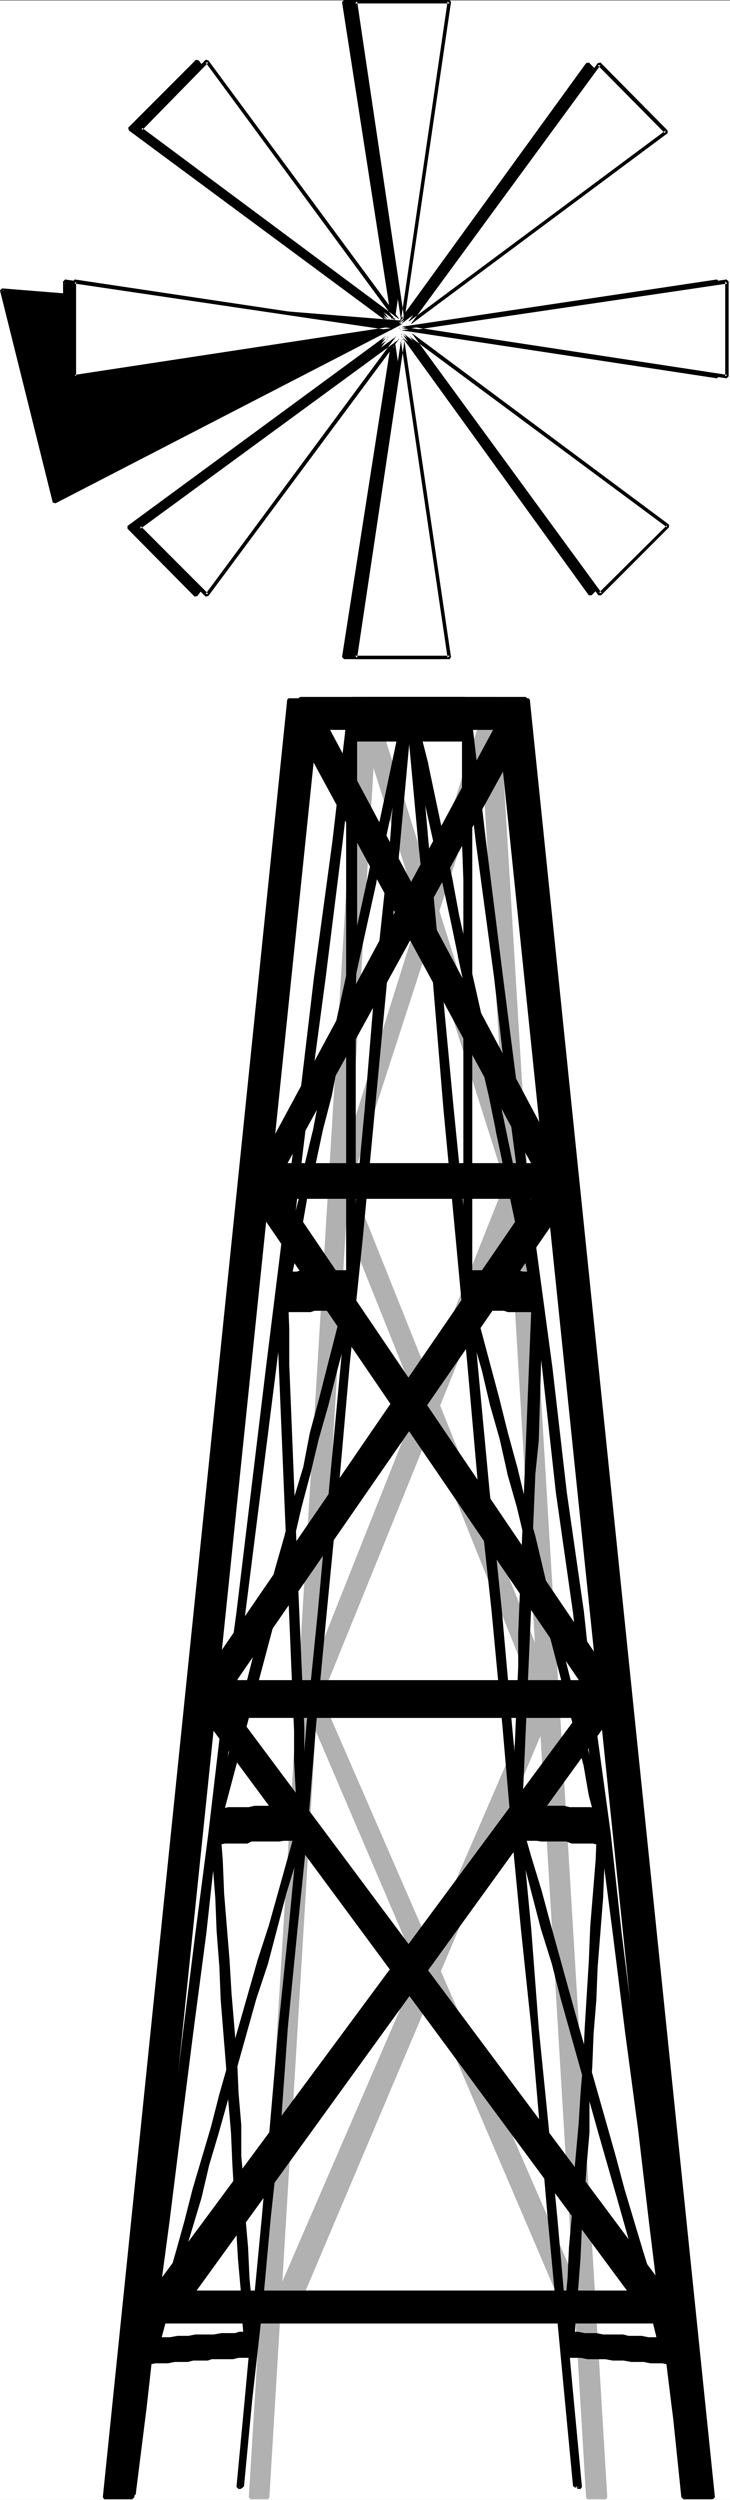
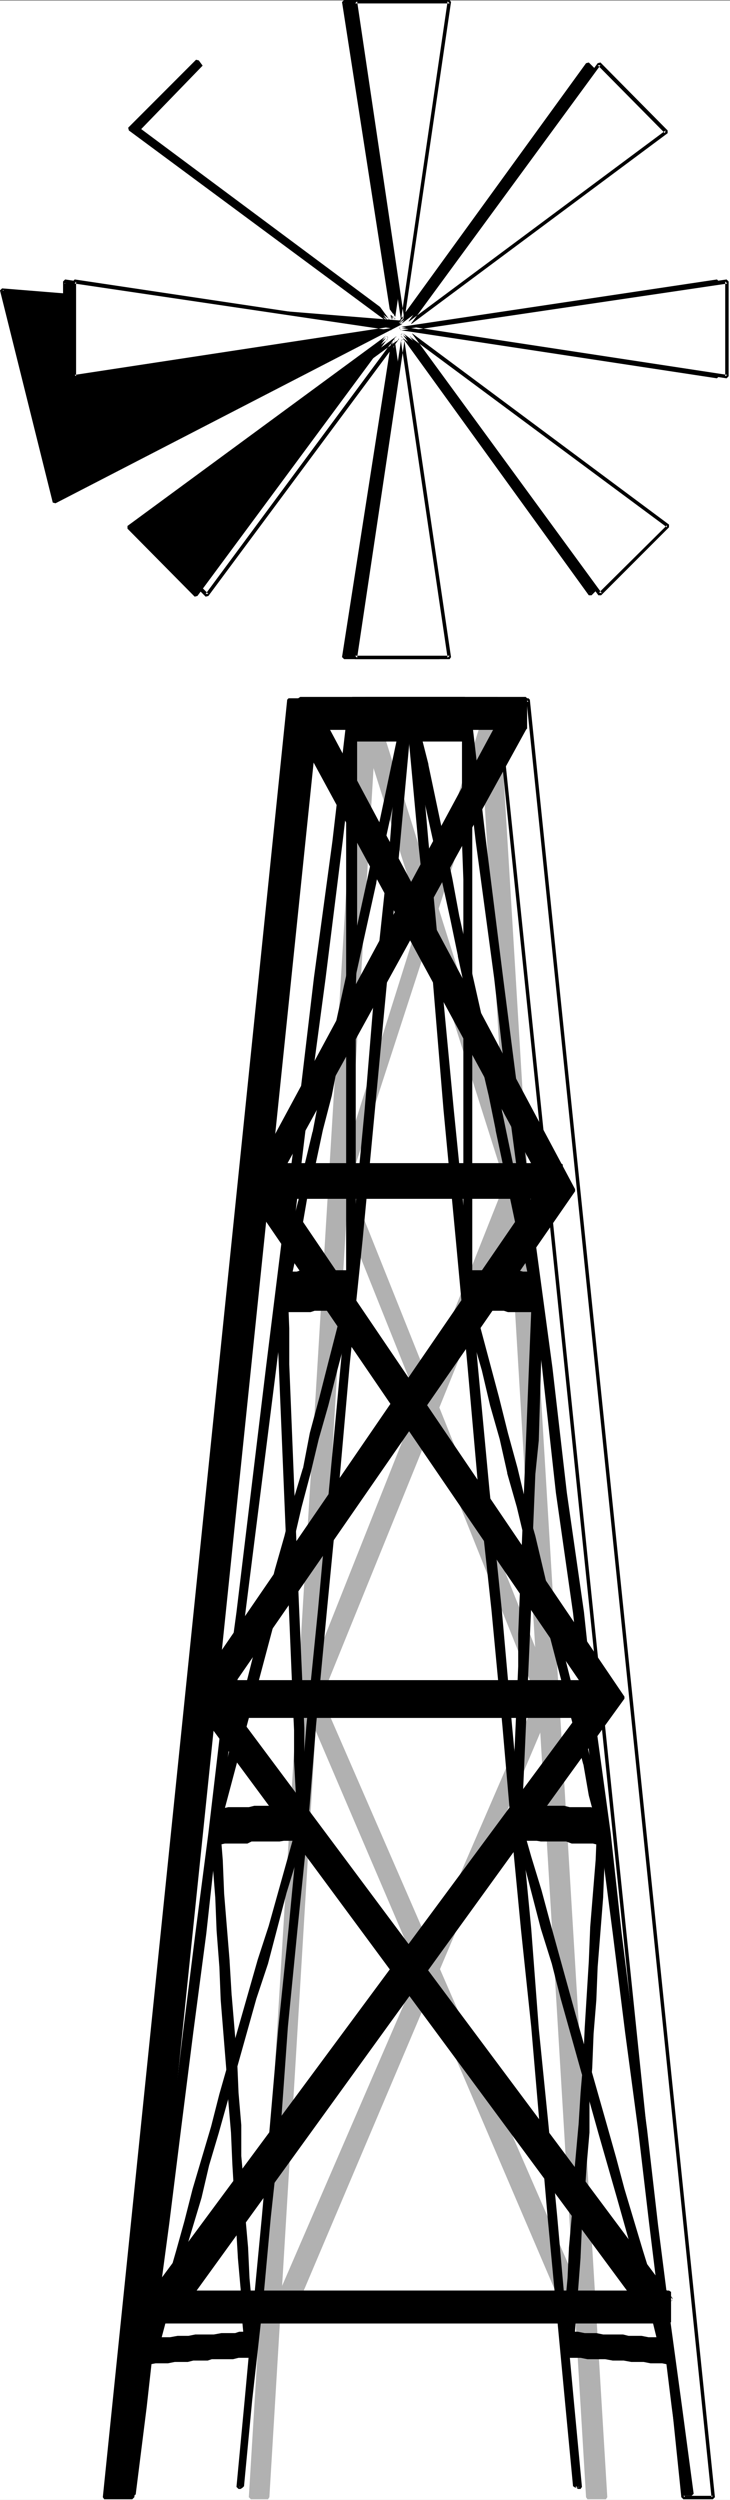
<svg xmlns="http://www.w3.org/2000/svg" xmlns:ns1="http://sodipodi.sourceforge.net/DTD/sodipodi-0.dtd" xmlns:ns2="http://www.inkscape.org/namespaces/inkscape" version="1.0" width="45.518mm" height="155.668mm" id="svg99" ns1:docname="Windmill 26.wmf">
  <rect width="100%" height="100%" fill="#808080" stroke="none" />
  <ns1:namedview id="namedview99" pagecolor="#ffffff" bordercolor="#000000" borderopacity="0.25" ns2:showpageshadow="2" ns2:pageopacity="0.0" ns2:pagecheckerboard="0" ns2:deskcolor="#d1d1d1" ns2:document-units="mm" />
  <defs id="defs1">
    <pattern id="WMFhbasepattern" patternUnits="userSpaceOnUse" width="6" height="6" x="0" y="0" />
  </defs>
  <path style="fill:#ffffff;fill-opacity:1;fill-rule:evenodd;stroke:none" d="M 0,588.353 H 172.036 V 0.162 H 0 Z" id="path1" />
  <path style="fill:#b1b1b1;fill-opacity:1;fill-rule:evenodd;stroke:none" d="m 86.099,171.448 v -7.11 h 31.177 v 7.11 z" id="path2" />
  <path style="fill:#b1b1b1;fill-opacity:1;fill-rule:evenodd;stroke:none" d="m 85.614,171.448 v 0 l 0.162,0.162 v 0 l 0.162,0.162 v 0 h 0.162 0.162 l 0.162,-0.162 v -0.162 -7.11 l -0.323,0.485 h 31.177 l -0.485,-0.485 v 7.11 l 0.485,-0.485 H 85.937 v 0.162 h -0.162 v 0.162 H 85.614 v 0.162 l 0.162,0.162 v 0 l 0.162,0.162 v 0 h 0.162 31.177 l 0.323,-0.323 v -7.11 l -0.323,-0.323 H 86.099 l -0.485,0.323 z" id="path3" />
  <path style="fill:#b1b1b1;fill-opacity:1;fill-rule:evenodd;stroke:none" d="m 81.091,281.815 v -7.756 H 121.799 v 7.756 z" id="path4" />
  <path style="fill:#b1b1b1;fill-opacity:1;fill-rule:evenodd;stroke:none" d="m 80.607,281.815 v 0 0.162 h 0.162 v 0.162 h 0.162 0.162 0.162 l 0.162,-0.162 v -0.162 -7.756 l -0.323,0.485 H 121.799 l -0.323,-0.485 v 7.756 l 0.323,-0.485 H 80.93 80.768 v 0.162 h -0.162 v 0.162 0.162 0.162 h 0.162 v 0.162 h 0.162 0.162 40.707 l 0.485,-0.323 v -7.756 l -0.485,-0.323 H 81.091 l -0.485,0.323 z" id="path5" />
  <path style="fill:#b1b1b1;fill-opacity:1;fill-rule:evenodd;stroke:none" d="m 73.661,403.816 v -7.918 H 128.422 v 7.918 z" id="path6" />
  <path style="fill:#b1b1b1;fill-opacity:1;fill-rule:evenodd;stroke:none" d="m 73.338,403.816 v 0.162 0.162 h 0.162 v 0 l 0.162,0.162 h 0.162 l 0.162,-0.162 h 0.162 v -0.162 -8.08 l -0.485,0.323 H 128.422 l -0.323,-0.323 v 7.918 l 0.323,-0.323 H 73.661 73.499 v 0 l -0.162,0.162 v 0 0.323 0.162 h 0.162 v 0 l 0.162,0.162 v 0 H 128.422 l 0.485,-0.485 v -7.918 l -0.485,-0.485 H 73.661 l -0.323,0.485 z" id="path7" />
  <path style="fill:#b1b1b1;fill-opacity:1;fill-rule:evenodd;stroke:none" d="M 88.684,164.661 63.161,587.707 H 59.122 L 84.645,164.661 Z" id="path8" />
  <path style="fill:#b1b1b1;fill-opacity:1;fill-rule:evenodd;stroke:none" d="m 89.007,164.661 v 0 -0.323 h -0.162 v 0 h -0.323 -0.162 v 0.162 h -0.162 v 0.162 l -25.523,423.046 0.485,-0.323 h -4.038 l 0.323,0.323 25.684,-423.046 -0.485,0.485 h 4.2 v -0.162 h 0.162 v -0.162 -0.323 0 -0.162 h -0.162 v 0 H 88.684 84.645 l -0.323,0.323 -25.684,423.046 0.485,0.485 h 4.038 l 0.323,-0.485 z" id="path9" />
  <path style="fill:#b1b1b1;fill-opacity:1;fill-rule:evenodd;stroke:none" d="m 113.237,164.661 25.2,423.046 h 4.361 L 117.276,164.661 Z" id="path10" />
  <path style="fill:#b1b1b1;fill-opacity:1;fill-rule:evenodd;stroke:none" d="m 113.56,164.661 v -0.162 0 -0.162 h -0.323 -0.162 -0.162 v 0 l -0.162,0.323 v 0 l 25.361,423.046 0.323,0.485 h 4.361 l 0.323,-0.485 -25.523,-423.046 -0.323,-0.323 h -4.2 v 0 h -0.162 v 0.162 h -0.162 v 0.323 l 0.162,0.162 v 0 h 0.162 v 0.162 h 0.162 4.038 l -0.485,-0.485 25.523,423.046 0.485,-0.323 h -4.361 l 0.485,0.323 z" id="path11" />
  <path style="fill:#b1b1b1;fill-opacity:1;fill-rule:evenodd;stroke:none" d="m 65.099,546.501 v -7.11 h 72.045 v 7.11 z" id="path12" />
  <path style="fill:#b1b1b1;fill-opacity:1;fill-rule:evenodd;stroke:none" d="m 64.776,546.501 v 0.162 0 0.162 h 0.162 v 0 h 0.323 0.162 v -0.162 h 0.162 v -7.272 l -0.485,0.485 h 72.045 l -0.323,-0.485 v 7.11 l 0.323,-0.485 H 64.938 v 0.162 h -0.162 v 0.162 0 0.323 0 0.162 h 0.162 v 0 h 0.162 72.045 l 0.485,-0.323 v -7.11 l -0.485,-0.323 H 65.099 l -0.323,0.323 z" id="path13" />
  <path style="fill:#b1b1b1;fill-opacity:1;fill-rule:evenodd;stroke:none" d="M 65.099,541.169 126.483,399.453 78.668,280.199 113.56,169.347 l 3.715,1.778 L 82.384,278.421 130.845,399.453 69.461,544.077 Z" id="path14" />
-   <path style="fill:#b1b1b1;fill-opacity:1;fill-rule:evenodd;stroke:none" d="m 64.776,541.007 v 0.162 0.162 0 l 0.162,0.162 v 0 h 0.162 0.162 0.162 v -0.162 0 L 126.806,399.615 v -0.323 l -47.815,-119.416 0.162,0.323 34.892,-110.69 -0.646,0.162 3.715,1.778 -0.323,-0.485 -34.892,107.297 0.162,0.323 48.461,121.032 v -0.323 l -61.545,144.624 0.646,-0.162 -4.2,-2.909 -0.162,-0.162 h -0.162 l -0.162,0.162 v 0 h -0.162 v 0.162 0.162 0.162 0 l 0.162,0.162 4.2,3.07 0.646,-0.162 61.384,-144.786 v -0.323 L 82.707,278.26 v 0.323 l 34.892,-107.458 -0.162,-0.485 -3.715,-1.616 -0.485,0.162 -34.892,110.852 v 0.323 l 47.815,119.254 v -0.323 z" id="path15" />
  <path style="fill:#b1b1b1;fill-opacity:1;fill-rule:evenodd;stroke:none" d="M 137.145,541.169 75.276,399.453 123.899,280.199 89.007,169.347 85.291,171.125 119.537,278.421 71.399,399.453 133.591,544.077 Z" id="path16" />
  <path style="fill:#b1b1b1;fill-opacity:1;fill-rule:evenodd;stroke:none" d="m 136.821,541.33 v 0 l 0.162,0.162 v 0 h 0.162 0.162 0.162 v -0.162 h 0.162 v -0.162 l -0.162,-0.162 -61.707,-141.715 v 0.323 L 124.222,280.361 v -0.323 L 89.33,169.186 l -0.485,-0.162 -3.715,1.616 -0.162,0.485 34.084,107.458 v -0.323 l -48.138,121.032 0.162,0.323 62.03,144.786 h 0.646 l 3.715,-2.909 v -0.162 h 0.162 v -0.162 l -0.162,-0.162 v -0.162 0 l -0.162,-0.162 h -0.162 l -0.162,0.162 v 0 l -3.715,3.07 h 0.646 L 71.722,399.292 v 0.323 L 119.86,278.583 v -0.323 L 85.776,170.963 l -0.323,0.485 3.715,-1.778 -0.646,-0.162 34.892,110.69 0.162,-0.323 -48.623,119.416 v 0.323 z" id="path17" />
  <path style="fill:#000000;fill-opacity:1;fill-rule:evenodd;stroke:none" d="m 97.245,174.034 v -1.293 l -0.323,-1.131 v -1.293 -0.97 l -0.323,-1.293 v -0.97 -1.293 -1.454 h 0.646 0.646 1.131 0.646 0.969 0.969 0.646 0.646 0.969 0.808 0.969 0.969 0.646 0.969 0.969 0.323 l 0.646,1.454 v 1.293 0.97 1.293 0.97 l 0.323,1.293 v 1.131 1.293 h -0.323 -0.969 -0.646 -0.969 -0.969 -0.646 -0.969 -1.131 -0.646 -0.646 -0.969 -0.646 -0.969 -0.646 -0.969 z" id="path18" />
  <path style="fill:#000000;fill-opacity:1;fill-rule:evenodd;stroke:none" d="m 96.922,174.034 v 0.162 0.162 0 h 0.162 v 0.162 h 0.323 l 0.162,-0.162 v 0 l 0.162,-0.162 v -1.616 l -0.323,-0.97 v 0 -2.424 l -0.323,-1.293 v 0.162 -3.717 l -0.485,0.485 h 12.923 l -0.323,-0.323 0.646,1.454 v -0.162 4.686 l 0.323,1.293 v -0.162 2.424 l 0.323,-0.323 H 97.083 v 0 h -0.162 v 0.162 0 0.323 0.162 0 h 0.162 v 0.162 h 0.162 13.246 l 0.485,-0.485 v -2.424 0 l -0.323,-1.454 v 0.162 -4.525 l -0.162,-0.323 -0.646,-1.293 -0.323,-0.162 H 96.599 l -0.323,0.323 v 3.717 0.162 l 0.323,1.293 v -0.162 2.262 0.162 l 0.323,1.131 v -0.162 z" id="path19" />
  <path style="fill:#000000;fill-opacity:1;fill-rule:evenodd;stroke:none" d="m 110.491,307.993 v -1.293 l -0.323,-0.97 v -0.646 -1.778 -0.485 -1.454 l -0.646,-0.97 v -1.293 l 0.969,0.323 h 1.131 1.292 0.969 0.969 0.969 0.969 1.454 0.646 0.969 0.969 0.969 l 1.292,0.323 h 1.131 0.969 0.646 l 0.646,0.97 v 1.293 0.97 1.131 0.97 0.97 l 0.323,1.293 v 0.97 h -0.969 -0.646 -0.969 -1.292 -1.131 -0.969 -0.969 l -0.969,-0.323 h -0.969 -1.131 -0.969 -0.969 -0.969 -1.292 -0.969 z" id="path20" />
  <path style="fill:#000000;fill-opacity:1;fill-rule:evenodd;stroke:none" d="m 110.168,307.993 v 0.162 0.162 h 0.162 v 0.162 h 0.162 0.162 0.162 l 0.162,-0.162 v -0.162 -1.454 l -0.323,-1.131 v 0.162 -4.363 l -0.162,-0.162 -0.646,-1.131 0.162,0.323 v -1.293 l -0.485,0.323 0.969,0.323 h 11.308 v 0 l 1.292,0.323 h 2.746 l -0.323,-0.162 0.646,0.97 v -0.162 5.494 l 0.323,1.293 v -0.162 0.97 l 0.323,-0.323 h -6.946 0.162 l -0.969,-0.323 h -8.561 -0.162 v 0.162 h -0.162 v 0.162 0.162 0.162 h 0.162 v 0.162 h 0.162 v 0 h 8.4 -0.162 l 0.969,0.323 h 0.162 6.946 l 0.485,-0.485 v -0.97 -0.162 l -0.323,-1.293 v 0.162 -5.333 l -0.162,-0.162 -0.646,-1.131 -0.323,-0.162 h -2.746 0.162 l -1.292,-0.323 h -0.162 -11.308 0.162 l -0.969,-0.323 -0.485,0.485 v 1.293 0.162 l 0.646,1.131 v -0.323 4.363 0.162 l 0.323,0.97 v -0.162 z" id="path21" />
  <path style="fill:#000000;fill-opacity:1;fill-rule:evenodd;stroke:none" d="m 122.606,432.741 v -0.97 l -0.485,-0.97 v -0.97 -0.646 l -0.323,-1.131 v -0.97 -0.97 l -0.323,-0.97 h 1.454 1.292 1.292 l 0.969,0.323 h 1.292 1.454 1.292 0.969 1.292 l 1.292,0.323 h 1.454 1.292 1.292 0.969 l 0.969,0.323 h 1.454 l 0.323,0.97 v 0.97 1.131 l 0.323,0.646 v 0.97 0.97 l 0.323,0.97 v 0.97 h -1.292 l -1.292,-0.323 h -1.454 -0.969 -1.292 -1.454 l -1.131,-0.323 h -1.454 -0.969 -0.969 -1.292 -1.454 l -0.969,-0.323 h -1.292 -1.292 z" id="path22" />
  <path style="fill:#000000;fill-opacity:1;fill-rule:evenodd;stroke:none" d="m 122.122,432.741 v 0.162 0.162 h 0.162 v 0 l 0.162,0.162 h 0.162 l 0.162,-0.162 h 0.162 v -0.162 -1.293 l -0.323,-0.97 v 0.162 -1.778 l -0.323,-1.131 v 0.162 -2.101 l -0.323,-0.97 -0.485,0.485 h 4.038 -0.162 l 1.131,0.323 h 6.3 v 0 l 1.292,0.323 h 5.008 v 0 l 0.969,0.323 h 1.454 l -0.485,-0.323 0.323,1.131 v -0.162 2.101 l 0.162,0.162 0.323,0.646 -0.162,-0.162 v 1.939 l 0.323,1.131 v -0.162 0.97 l 0.485,-0.323 h -1.292 v 0 l -1.292,-0.323 h -5.169 0.162 l -1.292,-0.485 h -6.138 0.162 l -0.969,-0.162 h -4.2 -0.162 v 0 l -0.162,0.162 v 0 0.323 0.162 h 0.162 v 0 l 0.162,0.162 h 0.162 3.877 v 0 l 0.969,0.162 v 0 h 6.138 -0.162 l 1.292,0.485 v 0 h 5.169 -0.162 l 1.292,0.323 h 0.162 1.292 l 0.485,-0.485 v -0.97 -0.162 l -0.485,-0.97 v 0.162 -1.939 -0.323 l -0.323,-0.485 v 0.162 -2.101 -0.162 l -0.323,-0.97 -0.323,-0.323 h -1.454 0.162 l -0.969,-0.323 h -0.162 -5.008 0.162 l -1.292,-0.323 h -0.162 -6.3 0.162 l -0.969,-0.323 h -0.162 -4.038 l -0.323,0.646 0.323,0.808 v 0 1.939 0.162 l 0.323,0.97 v 0 1.616 0 l 0.323,0.97 v 0 z" id="path23" />
  <path style="fill:#000000;fill-opacity:1;fill-rule:evenodd;stroke:none" d="m 97.568,164.661 3.069,33.288 2.908,31.995 3.069,31.187 2.908,30.541 2.746,29.571 2.585,29.41 3.069,28.117 2.262,27.309 2.423,24.4 2.262,23.592 1.615,23.269 2.423,22.623 1.938,21.976 1.938,21.815 1.938,21.007 2.1,20.522 h -0.323 -0.323 v -0.162 h -0.323 -0.323 l -1.938,-20.36 -2.1,-21.653 -1.938,-21.168 -2.1,-22.3 -1.938,-22.623 -2.423,-22.946 -2.262,-23.592 -1.938,-24.4 -2.585,-27.309 -3.069,-28.117 -2.746,-29.41 -2.585,-29.571 -2.908,-30.541 -2.746,-31.187 -3.231,-31.995 -3.069,-33.288 h 0.646 0.323 0.323 z" id="path24" />
  <path style="fill:#000000;fill-opacity:1;fill-rule:evenodd;stroke:none" d="m 98.053,164.661 v -0.162 h -0.162 v -0.162 h -0.162 v 0 h -0.162 -0.162 l -0.162,0.162 v 0 0.162 0 l 2.908,33.288 5.977,63.182 3.069,30.702 2.585,29.571 2.746,29.248 2.908,28.278 2.423,27.309 2.262,24.239 2.262,23.592 1.777,23.269 2.262,22.623 2.1,21.976 1.938,21.976 1.938,20.845 1.938,20.684 0.485,-0.485 h -0.646 l 0.323,0.323 v -0.162 l -0.323,-0.485 h -0.646 l 0.323,0.323 -1.938,-20.199 -4.038,-42.983 -1.938,-22.3 -1.938,-22.623 -2.423,-22.946 -2.262,-23.592 -2.1,-24.239 -2.585,-27.309 -3.069,-28.278 -2.585,-29.248 -2.746,-29.571 -2.908,-30.541 -2.585,-31.349 -3.392,-31.833 -3.069,-33.288 -0.323,0.485 h 1.777 l 0.162,-0.162 v 0 l 0.162,-0.162 v -0.323 h -0.162 v -0.162 0 h -0.162 -0.162 -1.615 l -0.485,0.323 3.069,33.288 3.392,31.995 2.585,31.187 2.908,30.702 2.746,29.571 2.585,29.248 3.069,28.278 2.585,27.309 2.1,24.239 2.262,23.592 2.423,22.946 1.938,22.623 1.938,22.3 4.038,42.822 1.938,20.36 0.485,0.323 h 0.646 l -0.485,-0.323 v 0.162 l 0.485,0.485 h 0.646 l 0.323,-0.485 -1.938,-20.522 -1.938,-21.007 -1.938,-21.976 -2.1,-21.976 -2.262,-22.461 -1.777,-23.431 -2.262,-23.592 -2.262,-24.239 -2.423,-27.309 -2.908,-28.278 -2.746,-29.248 -2.585,-29.571 -3.069,-30.541 -5.977,-63.182 z" id="path25" />
  <path style="fill:#000000;fill-opacity:1;fill-rule:evenodd;stroke:none" d="m 108.553,164.661 4.038,33.288 4.2,32.318 3.715,31.187 4.038,30.541 3.715,30.056 3.231,29.248 4.038,28.278 2.908,27.147 3.392,24.723 2.908,23.592 3.069,23.269 2.908,22.946 2.746,21.976 2.585,21.653 2.746,21.492 2.585,20.684 h 0.646 0.323 0.646 l -2.585,-20.684 -3.069,-21.168 -2.585,-21.653 -2.746,-22.3 -2.908,-22.946 -2.908,-23.269 -2.746,-23.592 -3.392,-24.723 -2.908,-27.147 -4.038,-28.278 -3.231,-29.248 -4.038,-30.056 -3.715,-30.541 -3.877,-31.187 -4.038,-32.318 -4.038,-33.288 h -0.646 -0.323 -0.323 z" id="path26" />
  <path style="fill:#000000;fill-opacity:1;fill-rule:evenodd;stroke:none" d="m 109.037,164.661 -0.162,-0.162 v 0 -0.162 h -0.162 v 0 h -0.162 -0.162 v 0 l -0.162,0.162 v 0 0.162 0 l 3.877,33.288 4.361,32.318 3.554,31.349 4.038,30.541 3.715,29.894 3.231,29.248 4.038,28.278 3.069,27.309 3.231,24.562 3.069,23.592 2.908,23.269 3.069,22.946 2.585,21.976 5.331,43.306 2.746,20.522 0.323,0.323 h 1.615 l 0.485,-0.485 -2.746,-20.522 -2.908,-21.33 -2.746,-21.492 -2.585,-22.461 -3.069,-22.784 -2.908,-23.269 -2.585,-23.592 -3.392,-24.723 -2.908,-27.309 -4.038,-28.117 -3.392,-29.41 -4.038,-29.894 -3.554,-30.541 -4.038,-31.349 -4.038,-32.157 -3.877,-33.288 -0.485,-0.323 h -1.615 -0.162 -0.162 v 0.162 0 0.323 0.162 0 h 0.162 l 0.162,0.162 v 0 h 1.615 l -0.323,-0.485 3.877,33.288 4.038,32.318 4.038,31.349 3.554,30.541 4.038,29.894 3.392,29.248 4.038,28.278 2.908,27.309 3.392,24.562 2.585,23.592 2.908,23.269 3.069,22.946 2.585,22.3 2.746,21.653 2.908,21.33 2.746,20.522 0.323,-0.485 h -1.615 l 0.485,0.323 -2.746,-20.522 -5.331,-43.145 -2.585,-22.138 -3.069,-22.784 -2.908,-23.269 -3.069,-23.592 -3.231,-24.723 -3.069,-27.309 -3.877,-28.117 -3.392,-29.41 -3.715,-29.894 -3.877,-30.541 -3.715,-31.349 -4.361,-32.157 z" id="path27" />
  <path style="fill:#000000;fill-opacity:1;fill-rule:evenodd;stroke:none" d="m 133.752,554.419 -0.162,-0.646 v -0.97 -0.646 -0.646 l -0.485,-0.646 v -0.323 -0.646 -0.808 h 1.454 1.615 l 1.615,0.323 h 1.292 1.292 l 1.777,0.485 h 1.615 1.292 1.615 l 1.454,0.162 h 1.615 1.292 l 1.777,0.485 h 1.615 1.292 l 1.292,0.323 0.323,0.646 v 0.323 0.646 0.646 0.646 l 0.323,0.646 v 0.808 0.808 l -1.615,-0.323 h -1.292 -1.292 l -1.777,-0.323 h -1.615 -1.292 l -1.615,-0.162 h -1.454 -1.292 l -1.615,-0.485 h -1.615 -1.777 -0.969 l -1.615,-0.323 h -1.615 z" id="path28" />
  <path style="fill:#000000;fill-opacity:1;fill-rule:evenodd;stroke:none" d="m 133.429,554.581 0.162,0.162 v 0 l 0.162,0.162 h 0.162 v -0.162 h 0.162 v 0 l 0.162,-0.162 v -0.162 l -0.162,-0.162 -0.162,-0.646 v 0.162 -2.262 -0.162 l -0.323,-0.646 v 0.162 -1.778 l -0.485,0.485 h 3.069 -0.162 l 1.777,0.323 h 2.585 v 0 l 1.615,0.323 h 4.685 v 0 l 1.292,0.323 h 3.069 v 0 l 1.615,0.323 h 3.069 -0.162 l 1.292,0.323 -0.162,-0.162 0.323,0.646 v -0.162 2.262 0.162 l 0.323,0.646 v -0.162 1.616 l 0.485,-0.323 -1.777,-0.323 h -2.585 v 0 l -1.615,-0.323 h -3.069 v 0 l -1.615,-0.323 h -2.746 0.162 l -1.777,-0.323 h -4.361 0.162 l -1.777,-0.323 h -3.069 -0.162 v 0 l -0.162,0.162 v 0.162 0.162 0.162 h 0.162 v 0 l 0.162,0.162 v 0 h 3.069 v 0 l 1.615,0.323 v 0 h 4.361 -0.162 l 1.777,0.323 v 0 h 2.746 -0.162 l 1.777,0.323 v 0 h 2.908 v 0 l 1.615,0.323 h 0.162 2.585 v 0 l 1.615,0.323 0.485,-0.485 v -1.616 -0.162 l -0.485,-0.646 0.162,0.162 v -2.262 l -0.162,-0.162 -0.323,-0.646 -0.162,-0.323 -1.292,-0.323 h -0.162 -2.908 v 0 l -1.615,-0.323 h -0.162 -2.908 v 0 l -1.292,-0.323 h -0.162 -4.523 v 0 l -1.615,-0.323 h -0.162 -2.585 v 0 l -1.615,-0.323 v 0 h -3.069 l -0.323,0.323 v 1.778 0.162 l 0.323,0.646 v -0.162 2.262 0.162 z" id="path29" />
  <path style="fill:#000000;fill-opacity:1;fill-rule:evenodd;stroke:none" d="m 133.106,550.056 0.485,-6.948 0.485,-6.948 0.485,-6.948 0.646,-7.272 0.323,-7.433 1.292,-14.22 0.323,-7.756 0.646,-7.595 0.323,-7.595 0.969,-15.674 0.323,-7.918 1.454,-15.998 0.323,-7.918 -2.1,-7.433 -1.292,-7.272 -9.531,-37.004 -1.777,-7.595 -2.262,-7.918 -2.1,-8.08 -2.262,-7.918 -1.615,-7.918 -2.423,-8.08 -1.938,-8.241 -2.262,-8.403 -2.1,-7.918 v -7.918 -7.756 -83.381 l -0.323,-8.726 v -27.147 l 0.323,0.323 v 0.162 l 0.646,0.485 v 0.323 l 0.323,0.646 h 0.485 v 131.374 l 1.938,8.241 4.361,16.321 1.938,8.241 2.262,8.403 2.1,7.918 2.262,8.08 3.715,15.513 13.246,52.679 -0.646,8.241 -0.323,8.241 -1.454,16.321 -0.323,8.08 -0.646,7.918 -0.323,8.08 -0.646,7.595 v 7.595 l -0.646,7.433 -0.323,7.272 -0.646,7.272 -0.323,7.272 -1.777,21.33 v -0.323 l -0.646,-0.646 -0.485,-0.646 v -0.323 z" id="path30" />
  <path style="fill:#000000;fill-opacity:1;fill-rule:evenodd;stroke:none" d="m 132.783,550.056 v 0.162 l 0.162,0.162 v 0.162 h 0.162 0.162 l 0.162,-0.162 h 0.162 v -0.162 -0.162 l 0.323,-6.948 v 0 l 0.646,-6.948 v 0 l 0.323,-6.948 v 0 l 0.646,-7.272 v 0 l 0.323,-7.433 v 0.162 l 1.292,-14.382 v 0 l 0.485,-7.756 v 0.162 l 0.646,-7.595 v -0.162 l 0.323,-7.595 0.969,-15.674 0.323,-7.918 v 0 l 1.292,-15.998 v 0 l 0.323,-7.918 v -0.162 l -1.938,-7.272 v 0 l -1.292,-7.272 v -0.162 l -9.692,-36.843 -1.615,-7.756 -2.423,-7.918 -1.938,-7.918 -2.262,-8.08 v 0.162 l -1.777,-8.08 v 0 l -2.262,-7.918 -1.938,-8.403 -2.423,-8.241 -1.938,-8.08 v 0.162 -99.055 l -0.323,-8.726 v -27.147 l -0.808,0.162 0.485,0.323 -0.162,-0.162 v 0.162 l 0.162,0.485 0.646,0.323 -0.162,-0.323 v 0.323 0.162 l 0.323,0.646 0.323,0.162 h 0.485 l -0.485,-0.323 v 131.374 l 1.938,8.403 4.361,16.159 2.1,8.403 2.262,8.403 1.938,7.918 2.262,7.918 3.715,15.674 13.246,52.517 v -0.162 l -0.646,8.403 v 0 l -0.323,8.241 v 0 l -1.292,16.321 v 0 l -0.323,8.08 v -0.162 l -0.646,8.08 v 0 l -0.323,8.08 v -0.162 l -0.646,7.595 v 7.756 0 l -0.646,7.272 v 0.162 l -0.485,7.272 v -0.162 l -0.646,7.272 v 0.162 l -0.323,7.272 v 0 l -1.615,21.33 h 0.808 v -0.323 l -0.162,-0.323 -0.646,-0.646 -0.646,-0.646 0.162,0.323 v -0.323 l -0.162,-0.323 -0.323,-0.323 v -0.162 h -0.162 -0.162 -0.162 v 0.162 h -0.162 v 0.162 0.162 0.162 h 0.162 l 0.323,0.323 -0.162,-0.162 v 0.323 l 0.162,0.162 0.646,0.646 0.646,0.808 -0.162,-0.323 v 0.323 h 0.808 L 136.821,531.312 V 531.15 l 0.323,-7.272 v 0 l 0.646,-7.272 v 0 l 0.485,-7.272 v 0 l 0.646,-7.433 v 0 -7.595 0 l 0.646,-7.595 v 0 l 0.323,-8.08 v 0 l 0.646,-7.918 v 0 l 0.323,-8.08 v 0.162 l 1.292,-16.321 v -0.162 l 0.323,-8.241 v 0 l 0.646,-8.241 v -0.162 l -13.246,-52.517 -3.715,-15.674 -2.262,-7.918 -1.938,-8.08 -2.262,-8.241 -2.1,-8.403 -4.361,-16.321 -1.938,-8.241 v 0.162 -131.374 l -0.323,-0.485 h -0.485 l 0.485,0.323 -0.485,-0.646 0.162,0.162 v -0.323 l -0.323,-0.485 -0.646,-0.323 0.323,0.323 v -0.162 l -0.162,-0.323 -0.323,-0.323 -0.646,0.323 v 27.147 l 0.323,8.726 v 99.055 0.162 l 1.938,7.918 2.423,8.403 1.938,8.241 2.262,7.918 v 0 l 1.777,7.918 v 0.162 l 2.262,7.918 1.938,8.08 2.423,7.918 1.615,7.595 9.692,37.004 v -0.162 l 1.292,7.433 v 0 l 1.938,7.272 v 0 l -0.323,7.918 v 0 l -1.292,15.836 v 0.162 l -0.323,7.918 -0.969,15.674 -0.323,7.595 v 0 l -0.646,7.595 v 0 l -0.485,7.756 v -0.162 l -1.292,14.382 v 0 l -0.323,7.433 v -0.162 l -0.646,7.272 v 0.162 l -0.323,6.948 v 0 l -0.646,6.948 v 0 z" id="path31" />
  <path style="fill:#000000;fill-opacity:1;fill-rule:evenodd;stroke:none" d="m 157.014,551.51 -3.554,-14.382 -2.423,-7.272 -4.361,-14.705 -1.938,-7.272 -1.938,-7.272 -6.623,-23.269 -6.623,-23.915 -2.423,-8.403 -2.262,-7.918 -2.262,-7.918 2.262,-51.224 v -7.433 l 0.969,-23.592 0.646,-7.918 0.969,-32.641 -1.615,-7.918 -3.231,-15.674 -2.1,-8.403 -1.615,-7.918 -1.615,-8.241 -1.777,-8.08 -7.592,-34.581 -1.615,-8.564 -5.654,-26.986 -2.262,-8.888 v 0.323 h -0.485 v 0.162 l -0.323,0.485 v 0.323 l -0.323,0.323 v 0.323 h -0.323 l 9.692,43.145 1.615,8.726 3.715,16.644 1.615,7.918 1.938,8.241 1.777,8.08 1.615,7.595 3.231,15.998 2.1,7.272 1.615,7.756 -3.231,80.149 v 7.595 l -1.777,37.004 2.746,7.918 4.2,16.644 2.746,8.241 1.938,8.403 9.046,31.51 4.2,15.351 6.3,22.138 2.423,7.433 1.615,7.272 0.323,-0.323 v -0.323 l 0.323,-0.323 v -0.646 l 0.323,-0.323 z" id="path32" />
  <path style="fill:#000000;fill-opacity:1;fill-rule:evenodd;stroke:none" d="m 156.691,551.51 v 0.162 0 l 0.162,0.162 v 0 h 0.323 v 0 l 0.162,-0.162 v 0 l 0.162,-0.162 v -0.162 l -3.715,-14.382 -2.262,-7.272 -4.361,-14.543 -1.938,-7.272 -2.1,-7.433 -6.623,-23.269 -6.623,-23.915 -2.262,-8.403 -2.423,-7.918 -2.262,-7.918 v 0.162 l 2.262,-51.224 v -7.433 l 0.969,-23.592 v 0 l 0.808,-7.918 v 0 l 0.969,-32.641 v -0.162 l -1.777,-7.918 -3.231,-15.513 v -0.162 l -1.938,-8.241 v 0 l -3.392,-16.321 -1.615,-7.918 v -0.162 l -7.754,-34.419 v 0 l -1.615,-8.726 -5.654,-26.824 v -0.162 l -2.262,-8.888 -0.808,0.162 v 0.323 l 0.485,-0.485 h -0.485 l -0.323,0.485 v 0.162 l 0.162,-0.162 -0.485,0.323 v 0.323 0.323 -0.323 l -0.323,0.323 v 0.323 0.323 l 0.323,-0.485 h -0.323 l -0.323,0.485 9.531,43.306 v 0 l 1.777,8.564 v 0.162 l 3.554,16.482 v 0 l 1.777,7.918 v 0.162 l 1.938,8.241 v 0 l 1.615,7.918 v 0.162 l 1.615,7.595 v 0 l 3.392,15.998 v 0 l 1.938,7.272 v 0 l 1.615,7.595 v 0 l -3.231,80.149 v 7.595 l -1.615,37.004 v 0 l 2.585,7.918 4.361,16.805 2.585,8.241 2.1,8.241 8.885,31.672 4.361,15.19 6.3,22.3 2.262,7.433 1.777,7.272 0.646,0.162 0.323,-0.323 0.162,-0.323 v -0.323 l -0.162,0.323 0.323,-0.323 0.162,-0.323 v -0.646 l -0.162,0.162 0.323,-0.323 0.162,-0.162 v -0.808 h -0.162 v -0.162 -0.162 h -0.162 -0.323 v 0 l -0.162,0.162 v 0.162 0 0.162 0.646 -0.323 l -0.162,0.485 -0.162,0.162 v 0.646 l 0.162,-0.323 -0.485,0.323 v 0.323 0.323 l 0.162,-0.162 -0.323,0.162 0.646,0.162 -1.777,-7.272 -2.262,-7.272 -6.3,-22.3 -4.361,-15.351 -8.885,-31.51 -2.1,-8.241 -2.585,-8.403 -4.361,-16.644 -2.585,-7.918 v 0.162 l 1.615,-37.004 v -7.595 l 3.231,-80.149 v -0.162 l -1.615,-7.595 v 0 l -1.938,-7.433 v 0.162 l -3.392,-15.998 v 0 l -1.615,-7.756 v 0.162 l -1.615,-8.08 v 0 l -1.938,-8.403 v 0.162 l -1.777,-8.08 v 0 l -3.554,-16.644 v 0.162 l -1.777,-8.726 v -0.162 l -9.531,-43.145 -0.485,0.485 h 0.323 l 0.485,-0.323 v -0.323 l -0.162,0.323 0.323,-0.323 0.162,-0.323 v -0.323 l -0.162,0.162 0.323,-0.323 0.162,-0.323 v -0.162 l -0.485,0.323 h 0.485 l 0.323,-0.323 v -0.323 h -0.808 l 2.262,9.049 v -0.162 l 5.654,26.986 1.615,8.726 v 0 l 7.754,34.581 v -0.162 l 1.615,8.08 3.231,16.321 v 0 l 2.1,8.403 v -0.162 l 3.231,15.674 1.777,7.918 v 0 l -0.969,32.641 v -0.162 l -0.808,8.08 v 0 l -0.969,23.592 v 7.433 l -2.262,51.224 v 0 l 2.262,7.918 2.423,8.08 2.262,8.241 6.623,24.077 6.623,23.269 2.1,7.272 1.938,7.272 4.361,14.705 2.262,7.272 z" id="path33" />
  <path style="fill:#000000;fill-opacity:1;fill-rule:evenodd;stroke:none" d="m 95.63,174.034 v -1.293 l 0.323,-1.131 v -1.293 -0.97 -1.293 l 0.646,-0.97 v -1.293 -1.454 h -0.646 -0.969 -0.969 -0.808 -0.969 -0.646 -0.969 -0.969 -0.646 -0.969 -0.646 -0.646 -1.131 -0.969 -0.646 -0.969 v 1.454 l -0.323,1.293 v 0.97 l -0.323,1.293 v 0.97 1.293 l -0.323,1.131 v 1.293 h 0.646 0.969 0.969 0.646 0.969 1.131 0.646 0.646 0.969 0.646 0.969 0.808 0.969 0.969 0.646 z" id="path34" />
  <path style="fill:#000000;fill-opacity:1;fill-rule:evenodd;stroke:none" d="m 95.307,174.034 v 0.162 0.162 0 h 0.162 v 0.162 h 0.323 l 0.162,-0.162 v 0 l 0.162,-0.162 v -1.454 0.162 l 0.162,-1.131 v -3.717 0.162 l 0.646,-0.97 0.162,-0.162 v -2.747 l -0.485,-0.323 H 83.03 l -0.485,0.323 v 1.454 -0.162 l -0.323,1.293 v 1.131 -0.162 l -0.323,1.293 v 2.424 0 l -0.323,0.97 v 1.454 l 0.485,0.485 h 13.731 l 0.162,-0.162 v 0 l 0.162,-0.162 v -0.323 h -0.162 v -0.162 0 H 95.791 95.63 82.061 l 0.323,0.323 v -1.293 0.162 l 0.323,-1.131 v -0.162 -2.262 0.162 l 0.323,-1.293 v -0.162 -0.97 0 l 0.323,-1.293 v 0 -1.454 l -0.323,0.485 h 13.569 l -0.323,-0.485 v 2.747 -0.323 l -0.646,0.97 -0.162,0.323 v 3.555 0 l -0.162,0.97 v 0.162 z" id="path35" />
  <path style="fill:#000000;fill-opacity:1;fill-rule:evenodd;stroke:none" d="m 82.061,307.993 0.323,-1.293 v -0.97 -0.646 l 0.323,-1.778 v -0.485 l 0.323,-1.454 v -0.97 -1.293 l -0.969,0.323 h -0.969 -0.808 -0.969 -1.292 -0.969 -0.969 -0.969 -1.131 -1.292 -0.646 -0.969 l -0.969,0.323 h -1.454 -0.808 -1.131 v 0.97 l -0.323,1.293 v 0.97 1.131 l -0.323,0.97 v 0.97 l -0.323,1.293 v 0.97 h 0.969 1.292 1.131 0.969 0.969 0.969 0.969 l 0.969,-0.323 h 1.131 0.969 0.969 0.969 1.292 0.969 0.808 z" id="path36" />
  <path style="fill:#000000;fill-opacity:1;fill-rule:evenodd;stroke:none" d="m 81.576,307.993 v 0.162 l 0.162,0.162 v 0 l 0.323,0.162 h 0.162 v 0 l 0.162,-0.162 v -0.162 l 0.323,-1.293 v -1.778 0 l 0.323,-1.616 v -0.646 0 l 0.323,-1.293 v -2.424 l -0.485,-0.485 -0.969,0.323 h 0.162 -11.146 l -0.969,0.323 h 0.162 -3.392 l -0.323,0.485 v 0.97 0 l -0.323,1.293 v 2.101 -0.162 l -0.323,0.97 -0.162,0.162 v 0.97 0 l -0.162,1.293 v 0.97 l 0.323,0.485 h 7.431 l 0.969,-0.323 h -0.162 8.238 v 0 l 0.162,-0.162 v -0.162 -0.162 -0.162 0 l -0.162,-0.162 v 0 h -0.162 -8.077 v 0 l -1.131,0.323 h 0.162 -7.269 l 0.485,0.323 v -0.97 0.162 l 0.162,-1.454 v 0 -0.97 0.162 l 0.323,-0.97 0.162,-0.162 v -2.101 0.162 l 0.323,-1.454 v 0 -0.97 l -0.485,0.323 h 3.392 v 0 l 1.131,-0.323 h -0.162 10.984 0.162 l 0.808,-0.323 -0.485,-0.323 v 2.262 0 l -0.323,1.293 v 0.162 0.485 0 l -0.323,1.616 v 0.162 1.616 0 z" id="path37" />
  <path style="fill:#000000;fill-opacity:1;fill-rule:evenodd;stroke:none" d="m 70.43,432.741 0.323,-0.97 v -0.97 -0.97 l 0.323,-0.646 v -1.131 -0.97 l 0.323,-0.97 v -0.97 h -1.292 -1.454 -1.292 l -1.292,0.323 h -0.969 -1.292 -1.454 -0.969 -1.292 l -1.292,0.323 h -1.292 -1.131 -1.292 -1.292 l -1.292,0.323 h -1.292 v 0.97 l -0.323,0.97 v 1.131 0.646 l -0.323,0.97 v 0.97 0.97 l -0.485,0.97 h 1.454 l 1.292,-0.323 h 1.292 1.292 0.969 1.777 l 0.969,-0.323 h 1.292 1.292 1.454 1.292 1.292 l 0.969,-0.323 h 1.131 1.292 z" id="path38" />
  <path style="fill:#000000;fill-opacity:1;fill-rule:evenodd;stroke:none" d="m 70.107,432.579 v 0.323 0 0.162 h 0.162 v 0.162 h 0.323 v -0.162 h 0.162 v 0 l 0.162,-0.162 0.162,-1.131 v -1.939 0.162 l 0.323,-0.646 v -0.162 -2.101 0.162 l 0.323,-1.131 v -0.97 l -0.323,-0.485 h -4.038 l -1.454,0.323 h 0.162 -6.138 l -1.292,0.323 h 0.162 -5.008 L 52.338,425.631 h 0.162 -1.292 l -0.485,0.485 v 0.97 -0.162 l -0.323,0.97 v 1.939 -0.162 l -0.323,0.97 v 2.101 -0.162 l -0.323,1.131 0.323,0.485 h 1.454 l 1.454,-0.323 h -0.162 5.492 l 0.969,-0.485 h -0.162 6.785 l 0.969,-0.162 h -0.162 3.877 v -0.162 h 0.162 l 0.162,-0.162 v -0.323 h -0.162 v -0.162 h -0.162 v 0 h -0.162 -3.715 -0.162 l -0.969,0.162 h 0.162 -6.623 -0.162 l -0.969,0.485 h 0.162 -5.331 -0.162 l -1.292,0.323 h 0.162 -1.454 l 0.485,0.485 0.323,-0.97 v -0.162 -1.939 0 l 0.323,-0.97 v 0 -1.778 0.162 l 0.323,-0.97 v -0.162 -0.97 l -0.323,0.323 h 1.292 v 0 l 1.292,-0.323 v 0 h 5.008 0.162 l 1.292,-0.323 h -0.162 5.977 v 0 l 1.292,-0.323 v 0 h 4.038 l -0.485,-0.323 v 0.97 -0.162 l -0.323,0.97 v 0.162 2.101 l 0.162,-0.162 -0.323,0.485 -0.162,0.323 v 1.939 -0.162 z" id="path39" />
  <path style="fill:#000000;fill-opacity:1;fill-rule:evenodd;stroke:none" d="m 94.984,164.661 -2.746,33.288 -3.231,31.995 -2.746,31.187 -2.908,30.541 -2.746,29.571 -2.585,29.41 -2.746,28.117 -2.585,27.309 -1.938,24.4 -2.262,23.592 -2.423,23.269 -1.938,22.623 -1.938,21.976 -2.1,21.815 -1.938,21.007 -1.938,20.522 h 0.162 l 0.646,-0.162 2.1,-20.36 2.262,-21.653 2.1,-21.168 2.262,-22.3 1.615,-22.623 2.423,-22.946 2.262,-23.592 1.938,-24.4 2.746,-27.309 2.585,-28.117 2.746,-29.41 2.908,-29.571 3.069,-30.541 2.908,-31.187 3.069,-31.995 2.908,-33.288 H 96.599 95.953 95.63 Z" id="path40" />
  <path style="fill:#000000;fill-opacity:1;fill-rule:evenodd;stroke:none" d="m 95.307,164.661 v 0 -0.323 H 95.145 v 0 H 94.822 94.66 v 0.162 h -0.162 v 0.162 l -2.585,33.288 -3.392,31.833 -2.585,31.349 -2.908,30.541 -2.746,29.571 -2.746,29.248 -2.585,28.278 -2.746,27.309 -1.938,24.239 -2.262,23.592 -2.423,23.431 -1.938,22.461 -1.938,21.976 -2.1,21.976 -1.938,21.007 -1.938,20.522 0.485,0.485 h 0.162 0.323 l 0.485,-0.323 0.323,-0.323 1.938,-20.36 2.423,-21.653 1.938,-21.168 2.423,-22.3 1.615,-22.623 2.262,-22.946 2.423,-23.592 1.938,-24.239 2.585,-27.309 2.746,-28.278 2.585,-29.248 3.069,-29.571 2.908,-30.702 5.977,-63.182 3.069,-33.288 -0.485,-0.323 h -2.1 v 0 H 94.66 v 0.162 h -0.162 v 0.323 l 0.162,0.162 v 0 h 0.162 v 0.162 h 0.162 1.938 l -0.323,-0.485 -3.069,33.288 -5.977,63.182 -2.908,30.541 -3.069,29.571 -2.585,29.248 -2.746,28.278 -2.585,27.309 -1.938,24.239 -2.423,23.592 -2.262,22.946 -1.615,22.623 -2.423,22.3 -1.938,21.33 -2.423,21.653 -1.938,20.199 0.162,-0.162 -0.646,0.162 h 0.162 -0.162 l 0.323,0.485 1.938,-20.684 1.938,-20.845 2.1,-21.976 1.938,-21.976 1.938,-22.623 2.423,-23.269 2.262,-23.592 2.1,-24.239 2.585,-27.309 2.585,-28.278 2.746,-29.248 2.746,-29.571 2.908,-30.702 2.585,-31.187 3.392,-31.995 z" id="path41" />
  <path style="fill:#000000;fill-opacity:1;fill-rule:evenodd;stroke:none" d="m 84.322,164.661 -4.038,33.288 -3.877,32.318 -4.361,31.187 -3.554,30.541 -3.715,30.056 -3.715,29.248 -3.554,28.278 -3.392,27.147 -3.231,24.723 -2.746,23.592 -2.908,23.269 -3.069,22.946 -2.585,21.976 -3.069,21.653 -2.262,21.492 -2.746,20.684 h -0.323 -0.323 -0.323 -0.323 l 2.585,-20.684 2.423,-21.168 2.746,-21.653 2.908,-22.3 2.585,-22.946 3.069,-23.269 2.908,-23.592 3.069,-24.723 3.715,-27.147 3.231,-28.278 3.715,-29.248 3.554,-30.056 4.038,-30.541 3.554,-31.187 4.361,-32.318 4.038,-33.288 h 0.323 0.323 0.323 0.323 z" id="path42" />
  <path style="fill:#000000;fill-opacity:1;fill-rule:evenodd;stroke:none" d="m 84.645,164.661 v 0 -0.162 0 l -0.162,-0.162 v 0 h -0.162 v 0 h -0.162 v 0 l -0.162,0.162 v 0 l -0.162,0.162 -3.877,33.288 -4.038,32.157 -4.2,31.349 -3.715,30.541 -3.715,29.894 -7.269,57.526 -3.231,27.309 -3.392,24.723 -2.585,23.592 -3.069,23.269 -2.908,22.784 -2.746,22.138 -2.908,21.492 -2.423,21.653 -2.585,20.522 0.323,-0.323 h -1.292 l 0.485,0.485 2.585,-20.522 2.423,-21.33 2.585,-21.653 2.908,-22.3 2.746,-22.946 2.908,-23.269 3.069,-23.592 2.908,-24.562 3.715,-27.309 3.392,-28.278 3.554,-29.248 3.715,-29.894 3.877,-30.541 3.715,-31.349 4.361,-32.318 3.877,-33.288 -0.323,0.485 h 1.777 v -0.162 h 0.162 v -0.162 -0.323 0 -0.162 h -0.162 v 0 h -0.162 -1.615 l -0.485,0.323 -3.877,33.288 -4.361,32.157 -3.715,31.349 -3.877,30.541 -3.715,29.894 -3.554,29.41 -3.392,28.117 -3.715,27.309 -2.908,24.723 -3.069,23.592 -2.908,23.269 -2.746,22.784 -2.908,22.461 -2.585,21.492 -2.423,21.33 -2.585,20.522 0.323,0.485 h 1.292 l 0.485,-0.323 2.585,-20.522 2.423,-21.653 2.908,-21.653 2.746,-21.976 2.908,-22.946 3.069,-23.269 2.585,-23.592 3.392,-24.562 3.231,-27.309 7.269,-57.526 3.715,-29.894 3.715,-30.541 4.2,-31.349 4.038,-32.318 z" id="path43" />
  <path style="fill:#000000;fill-opacity:1;fill-rule:evenodd;stroke:none" d="m 59.122,554.419 v -0.646 -0.97 -0.646 l 0.323,-0.646 v -0.646 -0.323 -0.646 l 0.323,-0.808 h -1.615 -1.777 l -0.969,0.323 h -1.615 -1.615 l -1.615,0.485 h -1.131 -1.615 -1.615 l -1.615,0.162 h -1.454 -1.292 l -1.615,0.485 h -1.777 -1.292 l -1.615,0.323 v 0.646 0.323 l -0.323,0.646 v 0.646 0.646 0.646 0.808 l -0.323,0.808 1.615,-0.323 h 1.615 1.454 l 1.615,-0.323 h 1.292 1.615 l 1.292,-0.162 h 1.777 1.615 l 0.969,-0.485 h 1.777 1.615 1.615 l 1.454,-0.323 h 1.292 z" id="path44" />
  <path style="fill:#000000;fill-opacity:1;fill-rule:evenodd;stroke:none" d="m 58.638,554.419 v 0.162 l 0.162,0.162 v 0 h 0.162 v 0.162 h 0.323 v -0.162 h 0.162 v -0.162 -2.424 0.162 l 0.323,-0.646 0.162,-0.162 v -1.616 l -0.162,0.162 0.323,-0.808 -0.323,-0.485 h -3.392 l -0.969,0.323 v 0 h -3.231 l -1.777,0.323 h 0.162 -4.523 l -1.615,0.323 h 0.162 -2.746 l -1.777,0.323 h 0.162 -3.069 l -1.615,0.323 -0.485,0.485 v 0.97 l 0.162,-0.162 -0.323,0.646 v 0.162 2.747 -0.162 l -0.485,0.97 0.485,0.485 1.777,-0.323 h -0.162 3.069 l 1.615,-0.323 v 0 h 3.069 l 1.292,-0.323 h -0.162 3.554 l 0.969,-0.323 h -0.162 5.169 l 1.292,-0.323 v 0 h 3.069 v -0.162 h 0.162 v -0.162 -0.162 -0.162 -0.162 h -0.162 v 0 h -0.162 -2.908 -0.162 l -1.292,0.323 v 0 h -5.008 v 0 l -1.131,0.323 h 0.162 -3.392 v 0 l -1.292,0.323 v 0 h -2.908 v 0 l -1.777,0.323 h 0.162 -3.069 v 0 l -1.615,0.323 0.323,0.485 0.485,-0.97 v 0 -2.747 l -0.162,0.162 0.323,-0.646 v -0.162 -0.97 l -0.323,0.323 1.777,-0.323 h -0.162 3.069 v 0 l 1.777,-0.323 h -0.162 2.746 v 0 l 1.615,-0.323 v 0 h 4.361 v 0 l 1.615,-0.323 v 0 h 3.231 0.162 l 0.969,-0.323 h -0.162 3.392 l -0.323,-0.646 -0.323,0.808 v 0.162 1.616 -0.162 l -0.323,0.646 -0.162,0.162 z" id="path45" />
  <path style="fill:#000000;fill-opacity:1;fill-rule:evenodd;stroke:none" d="m 59.445,550.056 -0.323,-6.948 -0.646,-6.948 -0.323,-6.948 -0.646,-7.272 -0.485,-7.433 -0.646,-6.948 v -7.272 l -0.646,-7.756 -0.323,-7.595 -1.292,-15.19 -0.323,-8.08 -1.292,-15.998 -0.323,-7.918 -0.646,-7.918 13.569,-51.709 5.654,-23.592 1.938,-7.918 2.1,-7.918 2.262,-8.08 1.938,-8.241 4.361,-16.321 V 232.853 l 0.323,-8.564 v -53.163 0.323 l -0.969,0.646 v 0.323 l -0.646,0.646 v 131.374 l -4.361,16.321 -1.938,8.241 -2.423,8.241 -1.615,8.403 -2.262,7.918 -2.1,8.08 -2.262,7.918 -11.308,45.569 -4.038,14.705 1.454,16.482 0.323,8.08 0.646,8.241 0.323,8.08 1.292,15.998 0.323,7.595 0.646,7.595 0.323,7.433 1.292,21.815 0.646,7.272 0.485,7.11 0.646,6.948 v -0.323 -0.323 l 0.646,-0.323 v -0.646 l 0.646,-0.323 z" id="path46" />
  <path style="fill:#000000;fill-opacity:1;fill-rule:evenodd;stroke:none" d="m 59.122,550.056 v 0.162 0.162 0 l 0.323,0.162 h 0.162 v 0 l 0.162,-0.162 0.162,-0.162 v -0.162 l -0.485,-6.948 v 0 l -0.646,-6.948 v 0 l -0.323,-6.948 v -0.162 l -0.646,-7.272 v 0.162 l -0.323,-7.433 v 0 l -0.646,-7.11 v 0.162 -7.433 l -0.646,-7.595 v 0 l -0.323,-7.595 v 0 l -1.292,-15.351 v 0.162 l -0.485,-8.08 v -0.162 L 52.822,445.668 v 0 l -0.323,-7.918 v 0 l -0.646,-8.08 v 0.162 l 13.731,-51.548 5.492,-23.592 2.1,-7.918 1.938,-8.08 2.262,-7.918 2.1,-8.241 4.361,-16.321 V 232.853 l 0.323,-8.564 v -53.163 h -0.808 v 0.323 l 0.162,-0.323 -1.131,0.485 -0.162,0.485 v 0.323 l 0.162,-0.323 -0.646,0.646 -0.162,0.323 v 131.374 -0.162 l -4.2,16.321 -2.1,8.241 -2.262,8.403 v 0 l -1.615,8.403 v -0.162 l -2.423,8.08 -1.938,7.918 -2.262,7.918 -11.469,45.569 -3.877,14.705 v 0.162 l 1.292,16.644 v -0.162 l 0.323,8.08 v 0 l 0.646,8.403 v -0.162 l 0.323,8.08 v 0 l 1.292,15.998 v 0 l 0.485,7.595 v 0 l 0.646,7.595 v 0 l 0.323,7.433 1.292,21.815 v 0.162 l 0.646,7.272 v -0.162 l 0.323,7.11 v 0 l 0.646,6.948 h 0.808 v -0.646 l -0.162,0.323 0.646,-0.323 0.323,-0.323 v -0.646 l -0.323,0.323 0.646,-0.323 0.323,-0.323 v -0.485 l -0.162,-0.162 v 0 l -0.162,-0.162 v 0 h -0.323 v 0 l -0.162,0.162 v 0 0.162 0 0.485 l 0.162,-0.485 -0.646,0.485 -0.162,0.323 v 0.646 l 0.162,-0.485 -0.646,0.485 -0.323,0.323 v 0.646 h 0.808 l -0.646,-7.11 v 0.162 l -0.323,-7.11 v 0 L 56.861,531.15 v 0 l -1.292,-21.815 -0.323,-7.433 v 0 l -0.646,-7.756 v 0.162 l -0.485,-7.595 v -0.162 l -1.292,-15.998 v 0.162 l -0.323,-8.08 v 0 l -0.646,-8.403 v 0.162 l -0.323,-8.08 v 0 l -1.292,-16.644 v 0.162 l 3.877,-14.543 11.469,-45.569 2.262,-8.08 1.938,-7.918 2.423,-7.918 v -0.162 l 1.615,-8.241 v 0 l 2.262,-8.403 2.1,-8.241 4.2,-16.321 v 0 -131.374 0.162 l 0.646,-0.485 v -0.323 -0.323 l -0.162,0.323 0.969,-0.646 0.323,-0.323 v -0.323 h -0.808 v 53.163 l -0.323,8.564 v 73.201 -0.162 l -4.361,16.321 -2.1,8.403 -2.262,7.918 -2.1,7.918 -1.938,8.08 -5.492,23.592 -13.731,51.548 v 0.162 l 0.646,7.918 v 0 l 0.323,7.918 v 0.162 l 1.292,15.836 v 0 l 0.485,8.08 v 0 l 1.292,15.351 v -0.162 l 0.323,7.595 v 0.162 l 0.646,7.595 v 0 7.272 0 l 0.646,7.11 v -0.162 l 0.323,7.433 v 0 l 0.646,7.272 v 0 l 0.323,6.948 v 0 l 0.646,6.948 v 0 z" id="path47" />
  <path style="fill:#000000;fill-opacity:1;fill-rule:evenodd;stroke:none" d="m 35.538,551.51 1.938,-6.625 2.423,-7.756 1.938,-7.272 1.938,-6.948 2.1,-7.756 4.2,-14.543 2.1,-7.595 8.885,-31.672 2.746,-7.918 6.623,-24.239 -0.646,-14.705 v -7.272 l -0.323,-7.11 -3.715,-85.482 v -8.241 l 2.908,-15.998 2.1,-7.595 1.292,-8.403 1.938,-7.918 1.777,-8.241 1.938,-8.08 1.615,-8.564 7.592,-34.581 7.754,-35.873 v 0.323 h 0.323 v 0.162 l 0.646,0.808 v 0.323 l 0.323,0.323 -5.977,26.178 -1.615,8.403 -5.654,25.531 -1.615,8.403 -1.777,7.918 -1.615,8.241 -1.938,8.08 -1.777,7.595 -1.938,7.756 -1.292,8.241 -3.392,15.028 0.485,8.241 v 8.403 l 2.262,56.072 1.292,29.571 v 7.433 l 0.646,15.028 -2.262,7.918 -2.746,8.241 -4.361,16.644 -2.585,8.403 -8.885,31.51 -2.423,7.595 -1.615,7.756 -4.685,14.866 -1.615,7.272 -2.423,7.433 -1.938,7.272 -0.323,-0.323 v -0.646 l -0.323,-0.323 v -0.646 l -0.323,-0.323 z" id="path48" />
  <path style="fill:#000000;fill-opacity:1;fill-rule:evenodd;stroke:none" d="m 35.053,551.349 v 0.162 l 0.162,0.162 v 0 0.162 h 0.162 0.323 v 0 l 0.162,-0.162 v 0 -0.162 l 2.1,-6.464 2.262,-7.756 2.1,-7.272 1.938,-7.11 1.938,-7.595 4.361,-14.543 1.938,-7.756 9.046,-31.51 2.585,-8.08 6.785,-24.239 v 0 l -0.808,-14.705 v -7.272 l -0.323,-7.11 -3.554,-85.482 v -8.241 0 l 2.908,-15.836 v 0 l 1.938,-7.595 v -0.162 l 1.454,-8.241 v 0 l 1.938,-7.918 v -0.162 l 1.615,-8.241 v 0.162 l 2.1,-8.08 v -0.162 l 1.615,-8.564 v 0 l 7.592,-34.581 v 0 l 7.592,-35.873 H 94.176 v 0.323 l 0.485,0.323 h 0.323 l -0.485,-0.323 v 0.162 l 0.162,0.323 0.646,0.808 v -0.323 0.323 0.323 l 0.323,0.162 -0.162,-0.323 -5.815,26.339 v 0 l -1.777,8.241 v 0 l -5.654,25.531 v 0.162 l -1.615,8.241 -1.615,8.08 -1.615,8.241 v 0 l -2.1,7.918 -1.615,7.756 -1.938,7.595 v 0 l -1.454,8.403 v -0.162 l -3.231,15.028 v 0.162 l 0.323,8.241 v 8.403 l 2.262,56.072 1.292,29.571 v 7.433 l 0.808,15.028 v -0.162 l -2.423,7.918 -2.585,8.403 -4.361,16.644 -2.746,8.241 -8.885,31.51 -2.262,7.756 -1.777,7.595 -4.523,15.028 -1.777,7.272 -2.262,7.272 -1.938,7.272 0.646,-0.162 -0.323,-0.162 0.162,0.162 v -0.646 l -0.162,-0.323 -0.323,-0.323 0.162,0.323 v -0.646 l -0.162,-0.323 -0.323,-0.323 v 0.323 -0.485 0 -0.162 l -0.162,-0.162 v 0 h -0.323 v 0 l -0.162,0.162 v 0.162 h -0.162 v 0.162 0.323 l 0.162,0.323 0.323,0.323 v -0.323 0.646 0.323 l 0.323,0.323 v -0.323 0.646 l 0.162,0.323 0.323,0.323 0.646,-0.162 1.938,-7.272 2.262,-7.433 1.777,-7.272 4.523,-15.028 1.777,-7.595 2.262,-7.595 8.885,-31.672 2.746,-8.241 4.361,-16.644 2.585,-8.403 2.423,-7.918 v 0 l -0.808,-15.028 v -7.433 l -1.292,-29.571 -2.262,-56.072 v -8.403 l -0.323,-8.241 v 0 l 3.231,-14.866 v 0 l 1.454,-8.403 v 0 l 1.938,-7.595 1.615,-7.595 2.1,-8.08 v 0 l 1.615,-8.403 1.615,-7.918 1.615,-8.403 v 0.162 l 5.654,-25.531 v -0.162 l 1.777,-8.241 v 0 l 5.815,-26.339 v -0.323 l -0.323,-0.323 0.162,0.323 v -0.323 l -0.162,-0.323 -0.646,-0.646 v 0.162 -0.162 L 94.984,170.963 H 94.66 l 0.323,0.485 v -0.323 l -0.808,-0.162 -7.592,35.873 v 0 l -7.592,34.581 v 0 l -1.615,8.726 v -0.162 l -2.1,8.08 v 0 l -1.615,8.403 v -0.162 l -1.938,8.08 v 0 l -1.454,8.403 v -0.162 l -1.938,7.756 v 0 l -2.908,15.836 v 0.162 8.241 l 3.554,85.482 0.323,7.11 v 7.272 l 0.808,14.705 v -0.162 l -6.785,24.239 -2.585,7.918 -9.046,31.672 -1.938,7.595 -4.361,14.705 -1.938,7.595 -1.938,6.948 -2.1,7.272 -2.262,7.756 z" id="path49" />
  <path style="fill:#000000;fill-opacity:1;fill-rule:evenodd;stroke:none" d="M 89.653,77.241 15.346,66.252 v 22.3 z" id="path50" />
  <path style="fill:#000000;fill-opacity:1;fill-rule:evenodd;stroke:none" d="m 89.653,77.725 h 0.162 v -0.162 l 0.162,-0.162 v 0 -0.162 -0.162 0 l -0.162,-0.162 v 0 H 89.653 L 15.346,65.768 14.861,66.252 v 22.3 l 0.485,0.485 74.307,-11.311 0.162,-0.162 v 0 l 0.162,-0.162 v 0 -0.162 -0.162 0 l -0.162,-0.162 v 0 h -0.162 l -74.468,11.311 0.485,0.323 V 66.252 l -0.485,0.485 z" id="path51" />
  <path style="fill:#000000;fill-opacity:1;fill-rule:evenodd;stroke:none" d="M 94.66,77.241 168.967,66.252 V 88.552 Z" id="path52" />
  <path style="fill:#000000;fill-opacity:1;fill-rule:evenodd;stroke:none" d="m 94.499,76.917 v 0 h -0.162 v 0.162 H 94.176 v 0.162 l 0.162,0.162 v 0 0.162 l 0.162,0.162 h 0.162 l 74.468,-10.988 -0.485,-0.485 V 88.552 L 169.129,88.229 94.66,76.917 h -0.162 -0.162 v 0.162 0 l -0.162,0.162 v 0.162 h 0.162 v 0.162 h 0.162 v 0.162 l 74.468,11.311 0.485,-0.485 V 66.252 l -0.485,-0.485 z" id="path53" />
  <path style="fill:#000000;fill-opacity:1;fill-rule:evenodd;stroke:none" d="M 92.56,80.311 81.091,154.804 h 22.454 z" id="path54" />
  <path style="fill:#000000;fill-opacity:1;fill-rule:evenodd;stroke:none" d="m 93.045,80.311 v -0.162 -0.162 h -0.162 v 0 l -0.162,-0.162 h -0.323 v 0.162 0 l -0.162,0.162 v 0 l -11.631,74.494 0.485,0.485 h 22.454 l 0.485,-0.485 -10.984,-74.494 v 0 l -0.162,-0.162 v 0 -0.162 h -0.323 l -0.162,0.162 v 0 h -0.162 v 0.162 0.162 l 10.984,74.494 0.323,-0.485 H 81.091 l 0.323,0.485 z" id="path55" />
  <path style="fill:#000000;fill-opacity:1;fill-rule:evenodd;stroke:none" d="M 92.56,75.301 81.091,0.323 h 22.454 z" id="path56" />
  <path style="fill:#000000;fill-opacity:1;fill-rule:evenodd;stroke:none" d="m 92.237,75.301 v 0.162 h 0.162 v 0.162 0 h 0.323 0.162 v 0 l 0.162,-0.162 v 0 -0.162 L 81.414,0.323 81.091,0.808 H 103.545 L 103.222,0.323 92.237,75.301 v 0.162 0 l 0.162,0.162 v 0 h 0.162 0.323 v 0 -0.162 h 0.162 V 75.301 L 104.03,0.485 103.545,0 H 81.091 l -0.485,0.485 z" id="path57" />
  <path style="fill:#000000;fill-opacity:1;fill-rule:evenodd;stroke:none" d="M 90.945,79.503 30.207,124.102 46.199,140.1 Z" id="path58" />
  <path style="fill:#000000;fill-opacity:1;fill-rule:evenodd;stroke:none" d="m 91.268,79.988 v -0.162 -0.162 h 0.162 v -0.323 h -0.162 v 0 l -0.162,-0.162 h -0.162 -0.162 v 0 L 30.046,123.779 v 0.646 l 15.831,15.998 0.646,-0.162 44.746,-60.435 0.162,-0.162 V 79.503 l -0.162,-0.162 v 0 -0.162 h -0.162 -0.162 -0.162 v 0.162 H 90.622 L 45.876,139.776 h 0.646 L 30.53,123.779 v 0.646 z" id="path59" />
  <path style="fill:#000000;fill-opacity:1;fill-rule:evenodd;stroke:none" d="M 94.337,75.948 138.437,15.028 154.429,31.025 Z" id="path60" />
  <path style="fill:#000000;fill-opacity:1;fill-rule:evenodd;stroke:none" d="m 94.014,75.625 -0.162,0.162 v 0.162 l 0.162,0.162 v 0 0.162 h 0.162 0.162 0.162 v 0 l 0.162,-0.162 44.099,-60.758 h -0.485 l 15.831,15.998 V 30.702 L 94.014,75.625 v 0 0.162 h -0.162 v 0.162 l 0.162,0.162 v 0 0.162 h 0.162 0.162 v 0 h 0.162 v 0 l 60.092,-44.922 0.162,-0.646 -15.992,-15.998 -0.646,0.162 z" id="path61" />
  <path style="fill:#000000;fill-opacity:1;fill-rule:evenodd;stroke:none" d="M 94.984,78.856 139.083,139.776 155.075,123.779 Z" id="path62" />
  <path style="fill:#000000;fill-opacity:1;fill-rule:evenodd;stroke:none" d="M 95.307,78.695 H 95.145 V 78.533 H 94.984 94.822 94.66 v 0.162 0 l -0.162,0.162 v 0.323 h 0.162 l 44.099,60.92 h 0.646 l 15.992,-15.998 -0.162,-0.646 -60.092,-44.922 v 0 h -0.323 v 0 l -0.162,0.162 v 0 h -0.162 v 0.323 l 0.162,0.162 v 0 0.162 l 60.253,44.761 -0.162,-0.485 -15.992,15.836 0.646,0.162 z" id="path63" />
  <path style="fill:#000000;fill-opacity:1;fill-rule:evenodd;stroke:none" d="M 91.268,75.301 30.53,30.379 46.523,14.382 Z" id="path64" />
  <path style="fill:#000000;fill-opacity:1;fill-rule:evenodd;stroke:none" d="m 91.107,75.625 v 0 h 0.323 v 0 h 0.162 v -0.162 h 0.162 V 75.301 L 91.591,75.14 v -0.162 0 L 30.853,30.056 v 0.646 l 15.992,-15.998 h -0.646 l 44.746,60.758 0.162,0.162 v 0 h 0.162 0.162 0.162 v -0.162 0 l 0.162,-0.162 V 75.14 L 91.591,74.978 46.846,14.22 46.199,14.058 30.207,30.056 l 0.162,0.646 z" id="path65" />
  <path style="fill:#000000;fill-opacity:1;fill-rule:evenodd;stroke:none" d="m 70.753,171.448 v -7.11 h 53.146 v 7.11 z" id="path66" />
  <path style="fill:#000000;fill-opacity:1;fill-rule:evenodd;stroke:none" d="m 70.268,171.448 v 0 l 0.162,0.162 v 0 l 0.162,0.162 v 0 h 0.323 v 0 l 0.162,-0.162 v -0.162 -7.11 l -0.323,0.485 h 53.146 l -0.485,-0.485 v 7.11 l 0.485,-0.485 H 70.591 v 0.162 h -0.162 v 0.162 h -0.162 v 0.162 l 0.162,0.162 v 0 l 0.162,0.162 v 0 h 0.162 53.146 l 0.323,-0.323 v -7.11 l -0.323,-0.323 H 70.753 l -0.485,0.323 z" id="path67" />
  <path style="fill:#000000;fill-opacity:1;fill-rule:evenodd;stroke:none" d="m 62.192,281.815 v -7.756 h 69.945 v 7.756 z" id="path68" />
  <path style="fill:#000000;fill-opacity:1;fill-rule:evenodd;stroke:none" d="m 61.707,281.815 v 0 0.162 h 0.162 v 0.162 h 0.162 0.162 0.162 l 0.162,-0.162 v -0.162 -7.756 l -0.323,0.485 h 69.945 l -0.323,-0.485 v 7.756 l 0.323,-0.485 H 62.03 61.869 v 0.162 h -0.162 v 0.162 0.162 0.162 h 0.162 v 0.162 h 0.162 0.162 69.945 l 0.485,-0.323 v -7.756 l -0.485,-0.323 H 62.192 l -0.485,0.323 z" id="path69" />
  <path style="fill:#000000;fill-opacity:1;fill-rule:evenodd;stroke:none" d="m 49.43,403.816 v -7.918 H 143.445 v 7.918 z" id="path70" />
  <path style="fill:#000000;fill-opacity:1;fill-rule:evenodd;stroke:none" d="m 49.107,403.816 v 0.162 0.162 h 0.162 v 0 l 0.162,0.162 h 0.162 l 0.162,-0.162 h 0.162 v -0.162 -8.08 l -0.485,0.323 H 143.445 l -0.323,-0.323 v 7.918 l 0.323,-0.323 H 49.43 49.269 v 0 l -0.162,0.162 v 0 0.323 0.162 h 0.162 v 0 l 0.162,0.162 v 0 H 143.445 l 0.485,-0.485 v -7.918 l -0.485,-0.485 H 49.43 l -0.323,0.485 z" id="path71" />
  <path style="fill:#000000;fill-opacity:1;fill-rule:evenodd;stroke:none" d="M 75.115,164.661 31.177,587.707 H 24.554 L 68.007,164.661 Z" id="path72" />
  <path style="fill:#000000;fill-opacity:1;fill-rule:evenodd;stroke:none" d="m 75.438,164.661 v 0 -0.162 h -0.162 v -0.162 h -0.162 -0.162 v 0 h -0.162 v 0.162 h -0.162 v 0.162 l -43.776,423.046 0.323,-0.323 h -6.623 l 0.485,0.323 43.453,-423.046 -0.485,0.485 h 7.108 l 0.162,-0.162 h 0.162 v -0.162 -0.323 0 l -0.162,-0.162 v 0 h -0.162 v 0 H 68.007 l -0.323,0.323 -43.453,423.046 0.323,0.485 h 6.623 l 0.485,-0.485 z" id="path73" />
-   <path style="fill:#000000;fill-opacity:1;fill-rule:evenodd;stroke:none" d="m 117.276,164.661 43.776,423.046 h 6.946 L 124.545,164.661 Z" id="path74" />
  <path style="fill:#000000;fill-opacity:1;fill-rule:evenodd;stroke:none" d="m 117.599,164.661 v -0.162 0 l -0.162,-0.162 v 0 h -0.162 -0.162 -0.162 v 0.162 h -0.162 v 0.162 0 l 43.776,423.046 0.485,0.485 h 6.946 l 0.485,-0.485 -43.615,-423.046 -0.323,-0.323 h -7.431 v 0 h -0.162 l -0.162,0.162 v 0 0.323 0.162 h 0.162 0.162 v 0.162 h 0.162 7.269 l -0.485,-0.485 43.615,423.046 0.323,-0.323 h -6.946 l 0.323,0.323 z" id="path75" />
  <path style="fill:#000000;fill-opacity:1;fill-rule:evenodd;stroke:none" d="m 34.892,546.501 v -7.11 H 157.66 v 7.11 z" id="path76" />
  <path style="fill:#000000;fill-opacity:1;fill-rule:evenodd;stroke:none" d="m 34.407,546.501 v 0.162 h 0.162 v 0.162 h 0.162 v 0 h 0.323 v 0 l 0.162,-0.162 v 0 -7.272 l -0.323,0.485 H 157.66 l -0.323,-0.485 v 7.11 l 0.323,-0.485 H 34.73 v 0.162 h -0.162 v 0.162 h -0.162 v 0.323 h 0.162 v 0.162 h 0.162 v 0 h 0.162 122.768 l 0.485,-0.323 v -7.11 l -0.485,-0.323 H 34.892 l -0.485,0.323 z" id="path77" />
  <path style="fill:#000000;fill-opacity:1;fill-rule:evenodd;stroke:none" d="M 34.892,541.169 139.891,399.453 58.153,280.199 117.922,169.347 l 5.977,1.778 L 64.776,278.421 146.675,399.453 42.161,544.077 Z" id="path78" />
  <path style="fill:#000000;fill-opacity:1;fill-rule:evenodd;stroke:none" d="m 34.569,540.845 -0.162,0.162 v 0.162 l 0.162,0.162 v 0 0.162 h 0.162 0.162 0.162 v 0 l 0.162,-0.162 104.999,-141.554 v -0.485 L 58.476,279.876 v 0.485 l 59.769,-110.852 -0.485,0.323 5.977,1.616 -0.162,-0.646 -59.122,107.458 v 0.485 l 81.899,121.032 v -0.485 L 41.838,543.916 l 0.485,-0.162 -7.269,-2.909 -0.162,-0.162 v 0 l -0.162,0.162 h -0.162 v 0 0.162 l -0.162,0.162 v 0 l 0.162,0.162 v 0 0.162 h 0.162 l 7.269,3.07 0.485,-0.162 104.676,-144.624 v -0.485 L 65.099,278.26 v 0.323 l 59.122,-107.296 -0.323,-0.646 -5.815,-1.616 -0.485,0.162 -59.769,110.69 v 0.485 l 81.576,119.416 v -0.485 z" id="path79" />
  <path style="fill:#000000;fill-opacity:1;fill-rule:evenodd;stroke:none" d="M 158.144,541.169 52.499,399.453 135.206,280.199 76.084,169.347 69.784,171.125 128.26,278.421 45.23,399.453 152.006,544.077 Z" id="path80" />
  <path style="fill:#000000;fill-opacity:1;fill-rule:evenodd;stroke:none" d="m 157.66,541.33 0.162,0.162 h 0.162 v 0 h 0.323 v 0 -0.162 h 0.162 v -0.162 -0.162 -0.162 L 52.822,399.292 v 0.485 L 135.529,280.361 v -0.485 L 76.407,169.186 l -0.485,-0.162 -6.3,1.616 -0.162,0.646 58.315,107.296 v -0.323 L 44.746,399.292 v 0.485 l 106.937,144.624 0.485,0.162 6.138,-3.07 v 0 l 0.162,-0.162 v 0 -0.162 l -0.162,-0.323 v 0 l -0.162,-0.162 h -0.162 v 0.162 l -6.138,2.909 0.646,0.162 L 45.553,399.292 v 0.485 L 128.583,278.745 v -0.485 l -58.476,-107.458 -0.323,0.646 6.3,-1.616 -0.323,-0.323 58.961,110.852 v -0.485 L 52.176,399.292 v 0.485 z" id="path81" />
  <path style="fill:#000000;fill-opacity:1;fill-rule:evenodd;stroke:none" d="M 94.66,75.948 0.323,68.353 12.923,118.123 Z" id="path82" />
  <path style="fill:#000000;fill-opacity:1;fill-rule:evenodd;stroke:none" d="m 94.499,76.271 h 0.162 0.162 l 0.162,-0.162 v 0 -0.323 l -0.162,-0.162 v 0 L 94.66,75.463 v 0 L 0.485,67.868 0,68.353 12.438,118.285 l 0.646,0.162 81.738,-42.175 v 0 l 0.162,-0.162 v 0 -0.323 l -0.162,-0.162 v 0 L 94.66,75.463 h -0.162 v 0.162 l -81.738,42.175 0.485,0.162 L 0.808,68.191 0.323,68.676 Z" id="path83" />
  <path style="fill:#ffffff;fill-opacity:1;fill-rule:evenodd;stroke:none" d="M 92.076,77.241 17.607,66.252 v 22.3 z" id="path84" />
  <path style="fill:#000000;fill-opacity:1;fill-rule:evenodd;stroke:none" d="m 91.914,77.725 h 0.323 v -0.162 -0.162 h 0.162 v -0.162 -0.162 0 l -0.162,-0.162 v 0 H 92.076 L 17.607,65.768 17.123,66.252 v 22.3 l 0.485,0.485 74.468,-11.311 0.162,-0.162 v 0 l 0.162,-0.162 v 0 -0.162 -0.162 h -0.162 v -0.162 0 H 91.914 L 17.607,88.229 17.931,88.552 V 66.252 l -0.323,0.485 z" id="path85" />
  <path style="fill:#ffffff;fill-opacity:1;fill-rule:evenodd;stroke:none" d="M 96.922,77.241 171.39,66.252 v 22.3 z" id="path86" />
  <path style="fill:#000000;fill-opacity:1;fill-rule:evenodd;stroke:none" d="m 96.922,76.917 h -0.162 v 0 l -0.162,0.162 v 0 0.162 0.162 h 0.162 v 0.162 0.162 h 0.323 L 171.39,66.737 170.906,66.252 V 88.552 L 171.39,88.229 97.083,76.917 h -0.323 v 0 0.162 h -0.162 v 0.162 0.162 0 l 0.162,0.162 v 0 l 0.162,0.162 74.307,11.311 0.485,-0.485 V 66.252 l -0.485,-0.485 z" id="path87" />
  <path style="fill:#ffffff;fill-opacity:1;fill-rule:evenodd;stroke:none" d="M 94.984,80.311 83.676,154.804 h 22.292 z" id="path88" />
  <path style="fill:#000000;fill-opacity:1;fill-rule:evenodd;stroke:none" d="M 95.307,80.311 V 80.149 79.988 H 95.145 v 0 l -0.162,-0.162 h -0.162 l -0.162,0.162 v 0 0.162 h -0.162 l -11.146,74.494 0.323,0.485 h 22.292 l 0.323,-0.485 -10.984,-74.494 v 0 -0.162 H 95.145 v -0.162 h -0.323 v 0.162 H 94.66 v 0 l -0.162,0.162 v 0.162 l 10.984,74.494 0.485,-0.485 H 83.676 l 0.485,0.485 z" id="path89" />
  <path style="fill:#ffffff;fill-opacity:1;fill-rule:evenodd;stroke:none" d="M 94.984,75.301 83.676,0.323 h 22.292 z" id="path90" />
  <path style="fill:#000000;fill-opacity:1;fill-rule:evenodd;stroke:none" d="m 94.499,75.301 0.162,0.162 v 0 0.162 h 0.162 0.162 0.162 v 0 l 0.162,-0.162 v 0 -0.162 L 84.161,0.323 83.676,0.808 H 105.968 L 105.483,0.323 94.499,75.301 v 0.162 h 0.162 v 0.162 h 0.162 v 0 h 0.323 v 0 l 0.162,-0.162 v 0 -0.162 L 106.291,0.485 105.968,0 H 83.676 l -0.323,0.485 z" id="path91" />
-   <path style="fill:#ffffff;fill-opacity:1;fill-rule:evenodd;stroke:none" d="M 93.691,79.503 32.792,124.102 48.784,140.1 Z" id="path92" />
  <path style="fill:#000000;fill-opacity:1;fill-rule:evenodd;stroke:none" d="m 93.853,79.988 v -0.162 l 0.162,-0.162 v 0 -0.323 0 H 93.853 V 79.18 H 93.691 93.368 v 0 L 32.63,123.779 v 0.646 l 15.831,15.998 0.646,-0.162 44.907,-60.435 V 79.664 79.503 79.341 h -0.162 v -0.162 0 h -0.323 -0.162 v 0.162 H 93.207 L 48.461,139.776 h 0.646 L 33.115,123.779 v 0.646 z" id="path93" />
  <path style="fill:#ffffff;fill-opacity:1;fill-rule:evenodd;stroke:none" d="M 96.599,75.948 141.183,15.028 157.014,31.025 Z" id="path94" />
  <path style="fill:#000000;fill-opacity:1;fill-rule:evenodd;stroke:none" d="m 96.276,75.625 v 0.162 0.162 0.162 0 l 0.162,0.162 v 0 h 0.323 v 0 h 0.162 V 76.109 L 141.506,15.351 h -0.646 l 15.831,15.998 0.162,-0.646 -60.415,44.922 h -0.162 v 0.162 0 0.323 0 l 0.162,0.162 v 0 h 0.162 0.162 0.162 L 157.337,31.349 v -0.646 l -15.831,-15.998 -0.646,0.162 z" id="path95" />
  <path style="fill:#ffffff;fill-opacity:1;fill-rule:evenodd;stroke:none" d="M 96.922,78.856 141.506,139.776 157.337,123.779 Z" id="path96" />
  <path style="fill:#000000;fill-opacity:1;fill-rule:evenodd;stroke:none" d="m 97.245,78.695 v 0 l -0.162,-0.162 v 0 h -0.323 v 0 0.162 h -0.162 v 0.162 0.323 0 L 141.021,140.1 h 0.646 l 15.992,-15.998 v -0.646 L 97.245,78.533 h -0.162 -0.162 -0.162 v 0.162 h -0.162 v 0 0.323 0.162 h 0.162 v 0.162 l 60.415,44.761 v -0.485 l -15.992,15.836 0.646,0.162 z" id="path97" />
  <path style="fill:#ffffff;fill-opacity:1;fill-rule:evenodd;stroke:none" d="M 93.691,75.301 33.277,30.379 48.784,14.382 Z" id="path98" />
-   <path style="fill:#000000;fill-opacity:1;fill-rule:evenodd;stroke:none" d="m 93.368,75.625 v 0 h 0.323 0.162 v 0 l 0.162,-0.162 v 0 -0.162 -0.162 l -0.162,-0.162 v 0 L 33.438,30.056 v 0.646 l 15.669,-15.998 h -0.646 l 44.746,60.758 0.162,0.162 v 0 h 0.162 0.323 v 0 -0.162 h 0.162 V 75.301 75.14 74.978 L 49.107,14.22 48.461,14.058 32.953,30.056 v 0.646 z" id="path99" />
</svg>